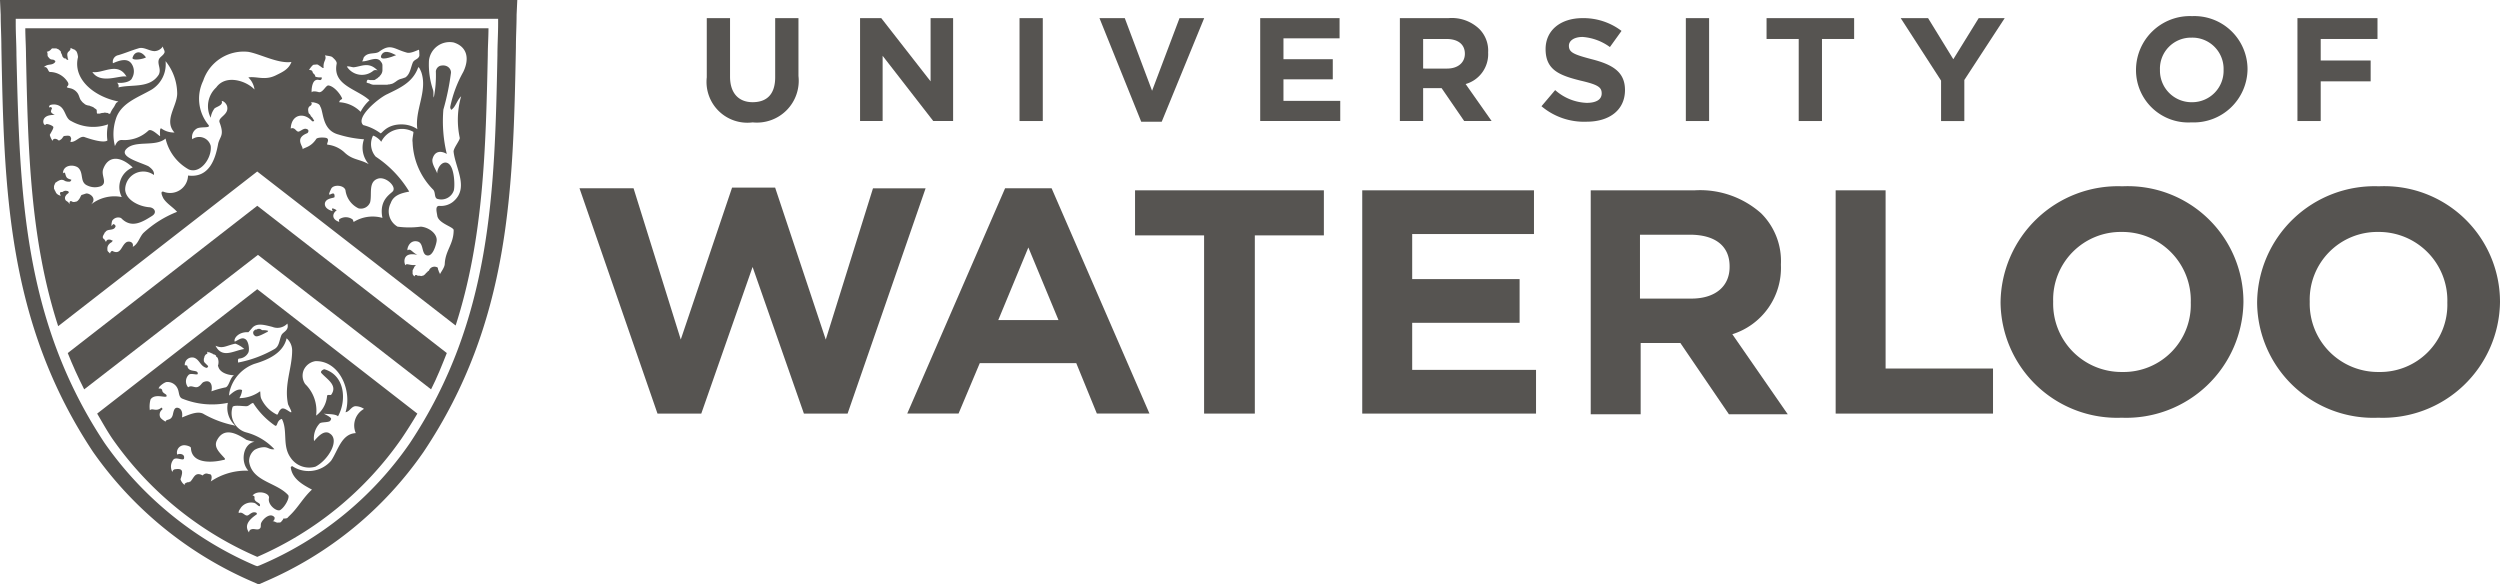
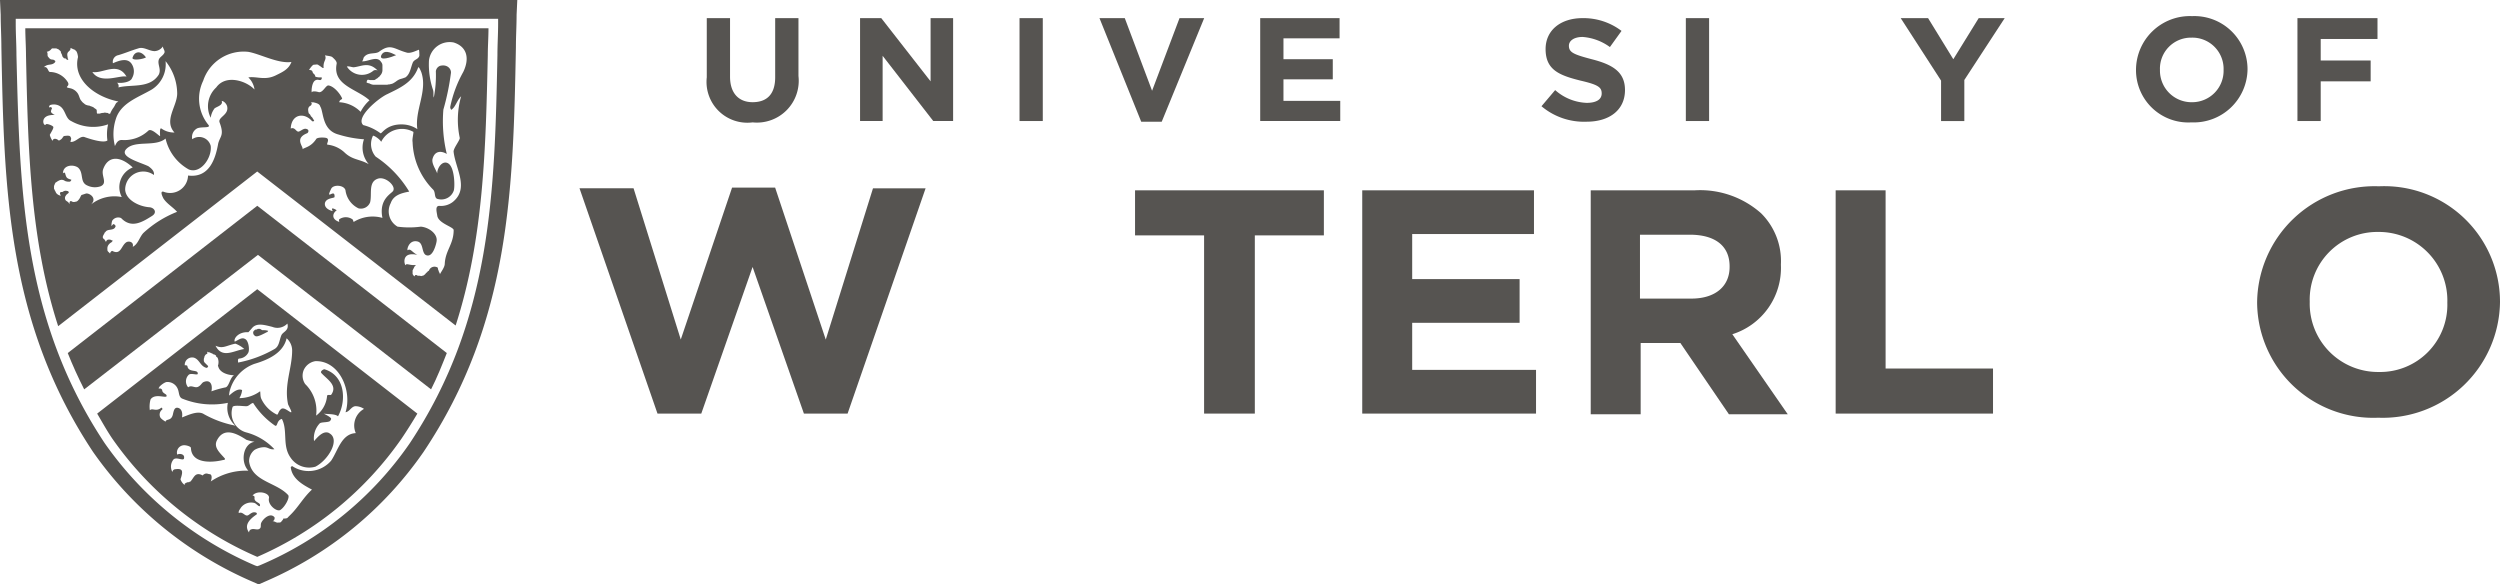
<svg xmlns="http://www.w3.org/2000/svg" width="152.071" height="35.548" viewBox="0 0 152.071 35.548">
  <g transform="translate(-458.211 -2097.17)">
    <path d="M0,.041H3.288l2.872,9.2L9.281,0H11.9l3.08,9.245,2.872-9.2h3.2l-4.744,13.7H13.65L10.529,4.827,7.408,13.745H4.744Z" transform="translate(493.461 2108.582)" fill="#565451" />
-     <path d="M9.2,8.018,7.366,3.6,5.535,8.018ZM5.951,0h2.83l5.951,13.7h-3.2L10.28,10.636H4.411L3.121,13.7H0Z" transform="translate(513.398 2108.623)" fill="#565451" />
    <path d="M4.2,2.741H0V0H11.486V2.741h-4.2v10.84H4.2Z" transform="translate(527.254 2108.747)" fill="#565451" />
    <path d="M0,0H10.446V2.659H3.038V5.4H9.572V8.059H3.038v2.863h7.533v2.659H0Z" transform="translate(541.074 2108.747)" fill="#565451" />
    <path d="M6.159,6.586c1.5,0,2.331-.777,2.331-1.923V4.622C8.49,3.354,7.574,2.7,6.076,2.7H3.038V6.586ZM0,0H6.367A5.589,5.589,0,0,1,10.4,1.391,4.092,4.092,0,0,1,11.611,4.5v.041A4.23,4.23,0,0,1,8.656,8.754l3.371,4.868H8.448L5.494,9.286H3.08v4.336H.042V0Z" transform="translate(554.93 2108.747)" fill="#565451" />
    <path d="M0,0H3.038V10.84H9.572v2.741H0Z" transform="translate(569.871 2108.747)" fill="#565451" />
-     <path d="M11.57,7.077a4.166,4.166,0,0,0-4.2-4.3A4.112,4.112,0,0,0,3.2,7v.041a4.156,4.156,0,0,0,4.2,4.254A4.088,4.088,0,0,0,11.57,7.077ZM0,7.077A7.141,7.141,0,0,1,7.408,0a7.039,7.039,0,0,1,7.366,7v.041a7.133,7.133,0,0,1-7.408,7.036A7.089,7.089,0,0,1,0,7.077Z" transform="translate(579.902 2108.502)" fill="#565451" />
    <path d="M11.57,7.077a4.166,4.166,0,0,0-4.2-4.3A4.112,4.112,0,0,0,3.2,7v.041a4.156,4.156,0,0,0,4.2,4.254A4.088,4.088,0,0,0,11.57,7.077ZM0,7.077A7.141,7.141,0,0,1,7.408,0a7.039,7.039,0,0,1,7.366,7v.041a7.133,7.133,0,0,1-7.408,7.036A7.064,7.064,0,0,1,0,7.077Z" transform="translate(595.508 2108.502)" fill="#565451" />
    <path d="M0,3.6V0H1.415V3.559c0,1.023.541,1.554,1.373,1.554.874,0,1.373-.491,1.373-1.514V0H5.577V3.518A2.544,2.544,0,0,1,2.788,6.341,2.483,2.483,0,0,1,0,3.6Z" transform="translate(501.203 2098.273)" fill="#565451" />
    <path d="M0,0H1.29l3,3.845V0H5.66V6.259H4.453L1.373,2.291V6.259H0Z" transform="translate(510.527 2098.273)" fill="#565451" />
    <path d="M0,0H1.415V6.259H0Z" transform="translate(520.227 2098.273)" fill="#565451" />
    <path d="M0,0H1.54L3.2,4.418,4.869,0h1.5L3.787,6.3H2.539Z" transform="translate(525.09 2098.273)" fill="#565451" />
    <path d="M0,0H4.828V1.227H1.415V2.5h3V3.723h-3V5.032H4.869V6.259H0V0Z" transform="translate(534.867 2098.273)" fill="#565451" />
-     <path d="M.042,0H2.955A2.421,2.421,0,0,1,4.828.655a1.865,1.865,0,0,1,.541,1.432A1.889,1.889,0,0,1,4,4.009l1.581,2.25H3.912l-1.373-2H1.415v2H0V0Zm2.83,3.068c.666,0,1.082-.368,1.082-.9,0-.573-.416-.9-1.124-.9H1.415v1.8Z" transform="translate(543.363 2098.273)" fill="#565451" />
    <path d="M0,5.359l.832-.982a3.057,3.057,0,0,0,1.914.777c.583,0,.916-.2.916-.573S3.454,4.05,2.372,3.8C1.082,3.477.25,3.15.25,1.882.25.736,1.165,0,2.5,0A3.827,3.827,0,0,1,4.869.777l-.707.982A3.216,3.216,0,0,0,2.5,1.145c-.541,0-.832.245-.832.532,0,.409.291.532,1.373.818,1.29.327,2.039.777,2.039,1.882C5.077,5.6,4.12,6.3,2.747,6.3A4.01,4.01,0,0,1,0,5.359Z" transform="translate(551.977 2098.273)" fill="#565451" />
    <path d="M0,0H1.415V6.259H0Z" transform="translate(560.758 2098.273)" fill="#565451" />
-     <path d="M1.956,1.268H0V0H5.327V1.268H3.371V6.259H1.956V1.268Z" transform="translate(565.668 2098.273)" fill="#565451" />
    <path d="M2.455,3.8,0,0H1.665L3.2,2.5,4.744,0H6.326L3.87,3.763v2.5H2.455V3.8Z" transform="translate(573.828 2098.273)" fill="#565451" />
    <path d="M0,3.272A3.28,3.28,0,0,1,3.413,0,3.236,3.236,0,0,1,6.784,3.232,3.272,3.272,0,0,1,3.371,6.463,3.18,3.18,0,0,1,0,3.272Zm5.327,0A1.9,1.9,0,0,0,3.371,1.309,1.886,1.886,0,0,0,1.457,3.272,1.92,1.92,0,0,0,3.413,5.236,1.91,1.91,0,0,0,5.327,3.272Z" transform="translate(588.141 2098.151)" fill="#565451" />
    <path d="M0,0H4.869V1.268H1.415V2.577H4.453V3.845H1.415V6.259H0Z" transform="translate(597.961 2098.273)" fill="#565451" />
    <path d="M.923.2C.59.035.173-.17.007.24-.077.568.632.322.923.2Z" transform="translate(481.383 2100.326)" fill="#565451" />
    <path d="M0,.02Z" transform="translate(482.305 2100.506)" fill="#565451" />
    <path d="M.032,0Z" transform="translate(484.023 2113.899)" fill="#565451" />
    <path d="M0,8.958q.437,1.1,1,2.209L11.57,2.986,22.1,11.167c.375-.736.666-1.473.957-2.209L11.528,0Z" transform="translate(462.332 2109.687)" fill="#565451" />
    <path d="M0,0,.042.9c0,.655.042,1.309.042,1.964C.25,11.454.416,19.594,5.66,27.489a22.93,22.93,0,0,0,9.7,7.895l.374.164.375-.164a22.553,22.553,0,0,0,9.655-7.895c5.285-7.895,5.452-15.994,5.618-24.626,0-.655.042-1.309.042-1.964l.042-.9ZM30.3,1.432c0,.655-.042,1.268-.042,1.923-.166,8.263-.333,16.076-5.327,23.6A20.974,20.974,0,0,1,15.773,34.4l-.125.041-.125-.041a21.506,21.506,0,0,1-9.156-7.445C1.373,19.431,1.207,11.617,1,3.354,1,2.7.957,2.086.957,1.432V1.145H30.3Z" transform="translate(458.211 2097.17)" fill="#565451" />
    <path d="M.767.333A.04.04,0,0,0,.809.292C.517-.118.142-.077.017.292-.108.5.475.456.767.333Z" transform="translate(466.27 2100.355)" fill="#565451" />
    <path d="M14.108,8.713l12.069,9.368C27.884,12.8,28.009,7.322,28.133,1.636c0-.532.042-1.1.042-1.636H0C0,.532.042,1.1.042,1.636.166,7.363.291,12.845,2,18.122Zm7.616,2.823a2.18,2.18,0,0,0-1.748.245.313.313,0,0,1-.042-.123l-.042-.041a.7.7,0,0,0-.791,0c-.042.041,0,.164,0,.164-.5-.164-.416-.532-.166-.7.042,0-.167-.123-.25-.123-.083.041.042.164,0,.164-.291-.082-.5-.245-.458-.491.083-.327.583-.286.583-.368.042-.573-.583.286-.208-.491.125-.286.791-.245.874.082a1.418,1.418,0,0,0,.791,1.1.6.6,0,0,0,.708-.368c.125-.491-.125-1.227.458-1.432.458-.164,1.082.409.957.7C22.39,10.022,21.475,10.308,21.724,11.536Zm2.83-9.572a1.267,1.267,0,0,1,1.5-1.1c.791.245,1,.941.583,1.8a7.369,7.369,0,0,0-.791,2.127c0,.041.042.245.125.123.208-.164.291-.532.541-.777a5.222,5.222,0,0,0-.083,2.536c0,.164-.416.655-.374.859.125,1.023.957,2.209-.042,3.027a1.183,1.183,0,0,1-.832.245c-.25,0-.167.327-.125.573.042.491,1,.7,1,.9,0,.859-.5,1.227-.541,2.045,0,.245-.291.573-.291.655,0-.082-.083-.164-.083-.245,0,.041-.042-.082-.042-.123a.089.089,0,0,0-.083-.082.356.356,0,0,0-.458.2c0,.041-.042,0-.125.123,0,0-.083.041-.083.082-.125.123-.166.123-.208.123-.083.041-.083,0-.166,0h-.083a.146.146,0,0,1-.083-.041h-.083c-.042,0,0,.082-.042.082a.04.04,0,0,0-.042-.041.041.041,0,0,1-.042-.041.149.149,0,0,1-.042-.123v-.164l.125-.245.083-.082c-.375.041-.583-.123-.624,0s-.375-.859.708-.614c-.333-.164-.416-.409-.583-.286-.083.041.042-.655.583-.532.375.082.25.655.5.818.458.245.666-.777.666-.818.083-.45-.458-.859-.957-.9a5.33,5.33,0,0,1-1.415,0,1.076,1.076,0,0,1-.416-1.432c.167-.491.666-.614,1.124-.7a6.683,6.683,0,0,0-2.039-2.127,1.161,1.161,0,0,1-.167-1.268c.042-.041.416.2.5.368A1.414,1.414,0,0,1,23.6,6.3c.042,0-.083.45-.042.614a4.307,4.307,0,0,0,1.249,2.9c.167.164.042.532.291.573a.8.8,0,0,0,.957-.491c.083-.164.083-1.432-.333-1.677-.333-.2-.666.245-.666.614-.083-.245-.333-.573-.291-.859.125-.532.541-.532.874-.327a8.466,8.466,0,0,1-.208-2.7,14.907,14.907,0,0,0,.458-2.209c.042-.245-.208-.573-.666-.45a.407.407,0,0,0-.25.327,6.878,6.878,0,0,1-.125,1.6c-.042-.123,0-.286-.042-.45A4.845,4.845,0,0,1,24.554,1.964Zm-.708,4.172a1.705,1.705,0,0,0-.874-.286c-1.041-.041-1.29.614-1.373.532a2.956,2.956,0,0,0-1.041-.491c-.5-.45.916-1.636,1.457-1.882.749-.368,1.54-.7,1.873-1.6.042-.164.208.286.208.286C24.471,3.845,23.68,4.991,23.847,6.136ZM20.6,1.759c.25-.327.666-.164.915-.327.708-.532.916-.164,1.665.041.208.082.541-.082.749-.164.042-.041.042.327.042.368-.083.245-.333.2-.416.45-.125.327-.167.736-.5.9l.042-.041c-.125.082-.291.082-.416.164-.083.041-.166.123-.25.164a.443.443,0,0,1-.208.082c-.125.041-.083,0-.208.041h-.832a.6.6,0,0,1-.25-.082c-.042,0-.125-.041-.167-.041a.243.243,0,0,1,.042-.164c.042-.041.083,0,.167,0h.208a.155.155,0,0,0,.125-.041c.042-.041.083-.041.125-.082l.042-.041c.042-.041.083-.041.083-.082a.5.5,0,0,0,.166-.327V2.25a.31.31,0,0,0-.083-.2c-.25-.409-.791,0-1.165-.041C20.559,1.964,20.559,1.8,20.6,1.759Zm-.624.614c.458-.041.916-.368,1.457.2a.266.266,0,0,0-.25,0,1.084,1.084,0,0,1-1.623-.245C19.685,2.291,19.851,2.373,19.976,2.373Zm-2.663.082h0a1.124,1.124,0,0,1,.166-.2.155.155,0,0,1,.125-.041c.083,0,.167-.041.25.041.083.041.166.123.25.164h.042c-.042-.45.208-.491.083-.777.125.041.375.041.458.123s.291.245.25.409c-.25,1.309,1.248,1.514,2,2.209a2.4,2.4,0,0,0-.541.7A1.964,1.964,0,0,0,19.1,4.5c0-.164.208-.164.167-.245-.125-.286-.5-.736-.832-.777-.167,0-.333.45-.583.409-.125-.041-.375-.082-.416,0s-.042-.655.25-.736c.083-.041.167,0,.25,0s.125-.123.083-.164h-.042a.825.825,0,0,1-.333-.041.282.282,0,0,0-.125-.2c-.042-.041-.042-.123-.083-.164a.253.253,0,0,0-.166-.041A.142.142,0,0,1,17.313,2.454Zm.125,3.191c.042.041.167,0,.125-.041l-.125-.2c-.083-.041-.083-.123-.125-.164L17.271,5.2c-.042-.041-.042-.041-.042-.082-.042-.164-.042-.327.125-.409l.042-.041s.042,0,0-.041c.042-.041.042-.082-.042-.123h.167c.166.041.375.082.416.245l.042.082c.166.409.125,1.391,1.082,1.636a6.8,6.8,0,0,0,1.54.286,1.532,1.532,0,0,0,.291,1.514c-.583-.327-1-.245-1.5-.736a1.822,1.822,0,0,0-1-.45c-.125,0,.167-.327-.083-.409-.167-.041-.583-.041-.624.082-.333.491-.708.491-.832.614.125-.123-.541-.655.291-.982.083-.041.125-.2,0-.245-.167-.082-.291.041-.458.123-.208.123-.25-.286-.541-.164C16.189,5.2,16.98,5.113,17.438,5.645ZM9.947,8.59c.708.286,1.415-.7,1.332-1.432a.724.724,0,0,0-1.124-.409.6.6,0,0,1,.291-.655c.25-.123.832,0,.707-.2a2.507,2.507,0,0,1-.333-2.7,2.592,2.592,0,0,1,2.747-1.759c.708.123,1.831.736,2.622.614-.167.45-.541.614-.957.818-.666.327-1.165.041-1.665.123a1.261,1.261,0,0,1,.375.736c-.5-.532-1.748-.941-2.331-.123a1.555,1.555,0,0,0-.333,1.841,1.194,1.194,0,0,1,.208-.532c.042-.123.583-.2.458-.491.125,0,.291.164.333.327.125.532-.583.655-.458.982.291.777.042.818-.083,1.268C11.57,7.936,11.2,9.122,9.9,8.958a1.091,1.091,0,0,1-1.5.982c-.208-.041-.083.245,0,.409.208.327.583.532.832.818A6.541,6.541,0,0,0,7.2,12.436c-.25.245-.333.7-.666.859.083-.286-.208-.368-.375-.286-.333.2-.333.818-.874.532a.183.183,0,0,0-.125.164l-.042-.041-.083-.082c-.042-.041-.042-.082-.042-.164a.363.363,0,0,1,.042-.2.5.5,0,0,1,.208-.2c.042-.041.125-.123,0-.123l-.083-.041H5.077a.162.162,0,0,0-.166.164c0-.041-.125-.2-.083-.164-.208-.123-.083-.245,0-.409a.04.04,0,0,1,.042-.041c.125-.245.541-.041.624-.368a.186.186,0,0,0-.125-.123c-.042,0-.083.082-.125.123a.886.886,0,0,1,.042-.327.436.436,0,0,1,.541-.164c.624.655,1.29.245,1.873-.123.333-.2.166-.491-.125-.532-.666-.041-1.457-.45-1.5-1.064a1.1,1.1,0,0,1,1.748-.9c.042-.245-.166-.409-.333-.532-.5-.245-1.831-.573-1.332-1.064C6.7,6.79,7.907,7.24,8.532,6.709A2.884,2.884,0,0,0,9.947,8.59ZM9.239,3.968c0,.777-.832,1.636-.166,2.373A1.3,1.3,0,0,1,8.282,6.1c-.125-.082-.083.368-.083.45s-.5-.491-.708-.327a2.129,2.129,0,0,1-1.623.573c-.25,0-.333.2-.416.368a2.97,2.97,0,0,1,.042-1.6C5.785,4.541,6.867,4.213,7.7,3.722A1.813,1.813,0,0,0,8.532,2,3.162,3.162,0,0,1,9.239,3.968ZM5.66,1.636c.416-.123.791-.286,1.207-.409.333-.123.666.164,1,.164a.637.637,0,0,0,.5-.286c0,.123.166.286.083.409-.083.164-.291.245-.333.409-.083.286.166.573,0,.9-.541.859-1.665.573-2.455.777a.25.25,0,0,0-.083-.286c.333.041.832-.041.916-.286a.817.817,0,0,0,0-.818c-.25-.45-.791-.245-1.165-.082A.412.412,0,0,1,5.66,1.636Zm.5,1.309c-.375-.123-1.581.491-2.081-.286C4.7,2.782,5.618,2,6.159,2.945ZM1.79,1.964c-.083-.082-.166-.041-.25-.082s-.125-.123-.166-.164c-.042-.082,0-.2-.042-.245a.04.04,0,0,0-.042-.041.423.423,0,0,0,.291-.164l.042-.041h.25c.042,0,.083.041.125.041,0,0,.166.123.166.164a.2.2,0,0,0,.042.123c.042.082.042.164.083.2.042,0,0,.041.042.041,0,.041.125.041.125.041l.042.041c.042.041,0,.041.083.041.042,0,.042-.041,0-.082,0-.123-.083-.286.042-.409l.042-.041.042-.041c.042-.041.042-.082.042-.164,0,.041.083.041.083.041.042.041.083.041.166.082a.04.04,0,0,1,.042.041c.125.041.166.368.166.409-.333,1.35,1,2.413,2.455,2.7l-.125.082c-.083.123-.083.164-.166.286a1.65,1.65,0,0,0-.208.368c0,.041-.042,0-.083,0s-.042-.041-.083-.041c-.125,0-.125-.041-.25,0a.459.459,0,0,0-.208.041H4.37c-.042-.082,0-.164-.042-.245-.042-.041-.125-.082-.166-.123S4.079,4.786,4,4.745c-.042,0-.083-.041-.125-.041a.6.6,0,0,1-.25-.082c-.083-.082-.125-.082-.208-.2-.125-.123-.125-.327-.25-.491a.737.737,0,0,0-.458-.286c-.416-.082.042-.082-.125-.368A1.3,1.3,0,0,0,1.5,2.659c-.125,0-.125-.368-.375-.286.25-.245.458-.082.666-.286C1.873,2,1.79,1.964,1.79,1.964ZM1.665,6.831c0,.082-.208-.327-.166-.368.166-.286.208-.368.208-.45s-.416-.245-.458-.164c-.125.2-.458-.614.541-.573-.291-.164-.25-.2-.166-.409a.1.1,0,0,0-.166-.041.12.12,0,0,1,.083-.164.707.707,0,0,1,.5.041c.416.2.375.777.749.941a2.7,2.7,0,0,0,2.247.2,2.722,2.722,0,0,0-.042.982c-.208.164-.916-.041-1.373-.2-.291-.123-.541.327-.874.286,0-.041.042-.164.042-.2-.042-.164-.083-.2-.375-.164-.166,0-.083.164-.375.286C1.914,6.709,1.706,6.668,1.665,6.831ZM1.79,9.858a.126.126,0,0,0-.042-.082V9.695a.3.3,0,0,1,.042-.2.142.142,0,0,1,.042-.082.041.041,0,0,1,.042-.041.912.912,0,0,1,.208-.123.319.319,0,0,1,.333.041.627.627,0,0,0,.291.041c.042,0,.125-.123.083-.123-.291-.082-.291-.123-.375-.409a.08.08,0,0,0-.125.041c0-.532.624-.573.916-.368.375.327.083.9.583,1.1a1.05,1.05,0,0,0,.791.041c.458-.2,0-.655.166-1.064.291-.777,1-.818,1.79-.082a1.289,1.289,0,0,0-.666,1.8A2.29,2.29,0,0,0,4,10.717c.416-.409-.166-.736-.333-.655l-.25.082c-.083.123-.083.2-.208.327a.217.217,0,0,1-.166.082.259.259,0,0,1-.25-.041s-.083,0-.083.041c-.042.082,0,.082,0,.123,0,0-.083-.041-.083-.082-.042-.041-.125-.082-.166-.123a.24.24,0,0,1,0-.286c.042-.082.125-.123.166-.164s0-.123-.083-.123a.279.279,0,0,0-.25.041c-.042.041-.125,0-.166.041,0,.041-.042.082,0,.123a.126.126,0,0,0,.042.082.423.423,0,0,1-.291-.164C1.831,9.94,1.831,9.9,1.79,9.858Z" transform="translate(459.75 2098.889)" fill="#565451" />
    <path d="M0,7.568c.291.491.583,1.023.916,1.514a20.816,20.816,0,0,0,8.823,7.2,20.731,20.731,0,0,0,8.781-7.2c.333-.491.666-1.023.957-1.514L9.738,0ZM8.407,3.313a1.591,1.591,0,0,1,.541.327c-.624.082-1.332.614-1.748-.2C7.658,3.641,7.824,3.436,8.407,3.313Zm-2.5.859c.333.123.375.532.749.614.042,0,.125-.082.083-.123l-.125-.123-.083-.082-.042-.082V4.254c0-.041.042-.123.042-.164s.042-.041.042-.082A.32.32,0,0,1,6.7,3.927V3.8l.083.041a.155.155,0,0,1,.125.041c.042,0,.083.041.125.041,0,.041.042.041.083.041.042.041.125.041.125.123a.041.041,0,0,0,.042.041l.042.041a.662.662,0,0,1,.042.409c0,.041-.042.082,0,.123.083.368.583.532.957.532-.25.164-.291.655-.5.736a6.028,6.028,0,0,0-.874.245c.083-.368-.042-.736-.458-.573-.125.041-.166.2-.333.286-.208.123-.416-.123-.624.041A.558.558,0,0,1,5.577,5.2c.166-.123.583.082.541-.082,0-.245-.541-.041-.624-.409,0-.082-.083-.082-.166-.082A.449.449,0,0,1,5.91,4.172ZM4.162,8.059s-.291-.164-.333-.286a.383.383,0,0,1,.125-.45c.042-.041,0-.082-.042-.123-.333.286-.541,0-.707.164a1.629,1.629,0,0,1,.042-.655c.291-.45,1.124.041.957-.286-.042-.041-.125-.082-.166-.123a.211.211,0,0,1-.083-.164.153.153,0,0,0-.208-.082c0-.041,0-.082.042-.082-.083,0,.291-.327.458-.327a.675.675,0,0,1,.666.45c.083.2.042.491.291.573a4.82,4.82,0,0,0,2.747.245A1.428,1.428,0,0,0,8.407,8.3a6.309,6.309,0,0,1-1.914-.7c-.375-.245-1,.082-1.332.2.042-.245,0-.491-.208-.573-.25-.082-.291.164-.333.327C4.536,8.059,4.2,7.854,4.162,8.059Zm2.664,3.191c-.083,0-.208-.123-.416.082a.451.451,0,0,0-.25-.082c-.208,0-.291.2-.416.368-.042.041-.042.082-.083.082s-.042.041-.083.041a.253.253,0,0,0-.166.041c-.042,0-.042.041-.083.041V11.9c-.125-.041-.291-.327-.25-.368.166-.491.125-.655-.375-.573a.183.183,0,0,0-.125.164.678.678,0,0,1,.042-.736c.166-.245.666.123.666-.123.042-.245-.291-.286-.416-.2a.445.445,0,0,1,.416-.573c.166,0,.416.082.416.164.042.982,1.29.9,1.956.736.083,0,.166-.041.083-.123C7.45,9.94,7.075,9.613,7.283,9.2c.416-.818,1.165-.45,1.79-.041a2.949,2.949,0,0,0,.5.123c-.708.123-.874,1.227-.375,1.759a3.827,3.827,0,0,0-2.289.655C6.992,11.495,6.992,11.249,6.825,11.249Zm7.283-2.5c-.333-.164-.666.2-.916.491a1.314,1.314,0,0,1,.333-1.064c.083-.123.624-.041.666-.2.042-.082.166-.123-.416-.409.167.041.707,0,.874.164.541-.982.416-2.5-.832-2.863-.042,0-.291.123-.167.245.333.368,1,.736.583,1.309-.042.041-.25-.041-.25.082a1.665,1.665,0,0,1-.666,1.186,2.265,2.265,0,0,0-.666-1.923.9.9,0,0,1-.083-.859.937.937,0,0,1,.708-.532c1.457-.041,2.247,1.8,1.831,3.109.25-.041.333-.327.583-.368a.926.926,0,0,1,.541.164,1.156,1.156,0,0,0-.5,1.473c-.874.041-1.082,1.064-1.5,1.677a1.806,1.806,0,0,1-2.372.327s-.083.041-.083.082c.083.7.749,1.064,1.29,1.35-.5.45-.832,1.064-1.29,1.514l.042-.041-.042.041-.166.164c-.042.082-.167.082-.291.082,0,.082-.083.123-.125.2a.146.146,0,0,1-.083.041h-.083c-.125.041-.208-.082-.374-.082.125,0,.166-.2.125-.245-.25-.286-.666.082-.791.327-.083.164.042.327-.166.409-.125.041-.291-.041-.416,0a.188.188,0,0,0-.166.2c-.333-.45.042-.818.458-1.1.042-.041,0-.123-.083-.123-.166-.041-.291.082-.416.164-.208.123-.333-.246-.583-.123-.042-.123.083-.245.125-.327a.777.777,0,0,1,.832-.286c.125.041.333.327.333.123,0-.164-.375-.164-.333-.45,0-.041,0-.123-.125-.123.291-.368,1.082-.164,1,.164-.083.409.5.859.707.7.291-.2.583-.777.458-.9-.708-.777-2.206-.818-2.372-2.045a.868.868,0,0,1,.333-.7,1.218,1.218,0,0,1,.583-.164c.25,0,.333.164.624.123A3.6,3.6,0,0,0,9.073,8.713,1.212,1.212,0,0,1,8.24,7.159c.083-.123.583-.041.832-.041.166,0,.25-.164.416-.2A4.772,4.772,0,0,0,10.821,8.3c.167.082.083-.327.416-.409.375.736,0,1.636.541,2.373a1.356,1.356,0,0,0,1.5.532C14.067,10.39,14.816,9.122,14.108,8.754ZM11.861,3.722c0,1.1-.5,2.086-.25,3.273.042.123.291.532.166.491s-.416-.327-.583-.2c-.208.164-.167.409-.291.327a2.024,2.024,0,0,1-.916-.941C9.9,6.5,9.947,6.177,9.9,6.218a2.164,2.164,0,0,1-1.249.409,1.149,1.149,0,0,0,.166-.491c-.333-.164-.791.368-.791.327a1.429,1.429,0,0,1,.042-.286,2.383,2.383,0,0,1,1.5-1.636c.832-.245,1.748-.654,1.956-1.554A.991.991,0,0,1,11.861,3.722ZM10.654,2.291a.831.831,0,0,0,.916-.2c.125.45-.291.491-.375.736-.125.327-.125.655-.416.818a7.169,7.169,0,0,1-2.206.818c0-.082-.042-.245.083-.245A.665.665,0,0,0,9.2,3.845c.083-.2,0-.736-.208-.818-.208-.123-.416.082-.624.164-.083-.2.25-.614.832-.573,0,0,.291-.327.25-.286C9.738,2.045,10.155,2.168,10.654,2.291Z" transform="translate(464.121 2114.761)" fill="#565451" />
    <path d="M.167.451C.292.492.666.287.833.2.875.2.875.164.916.123A.932.932,0,0,0,.583.082C.5.082.458,0,.375,0H.292C.25,0,.25.041.208.041A.155.155,0,0,0,.083.082C.042.123,0,.164,0,.2A.243.243,0,0,0,.042.369C.083.41.125.451.167.451Z" transform="translate(473.613 2117.173)" fill="#565451" />
-     <path d="M.032,0Z" transform="translate(461.758 2100.195)" fill="#565451" />
  </g>
</svg>